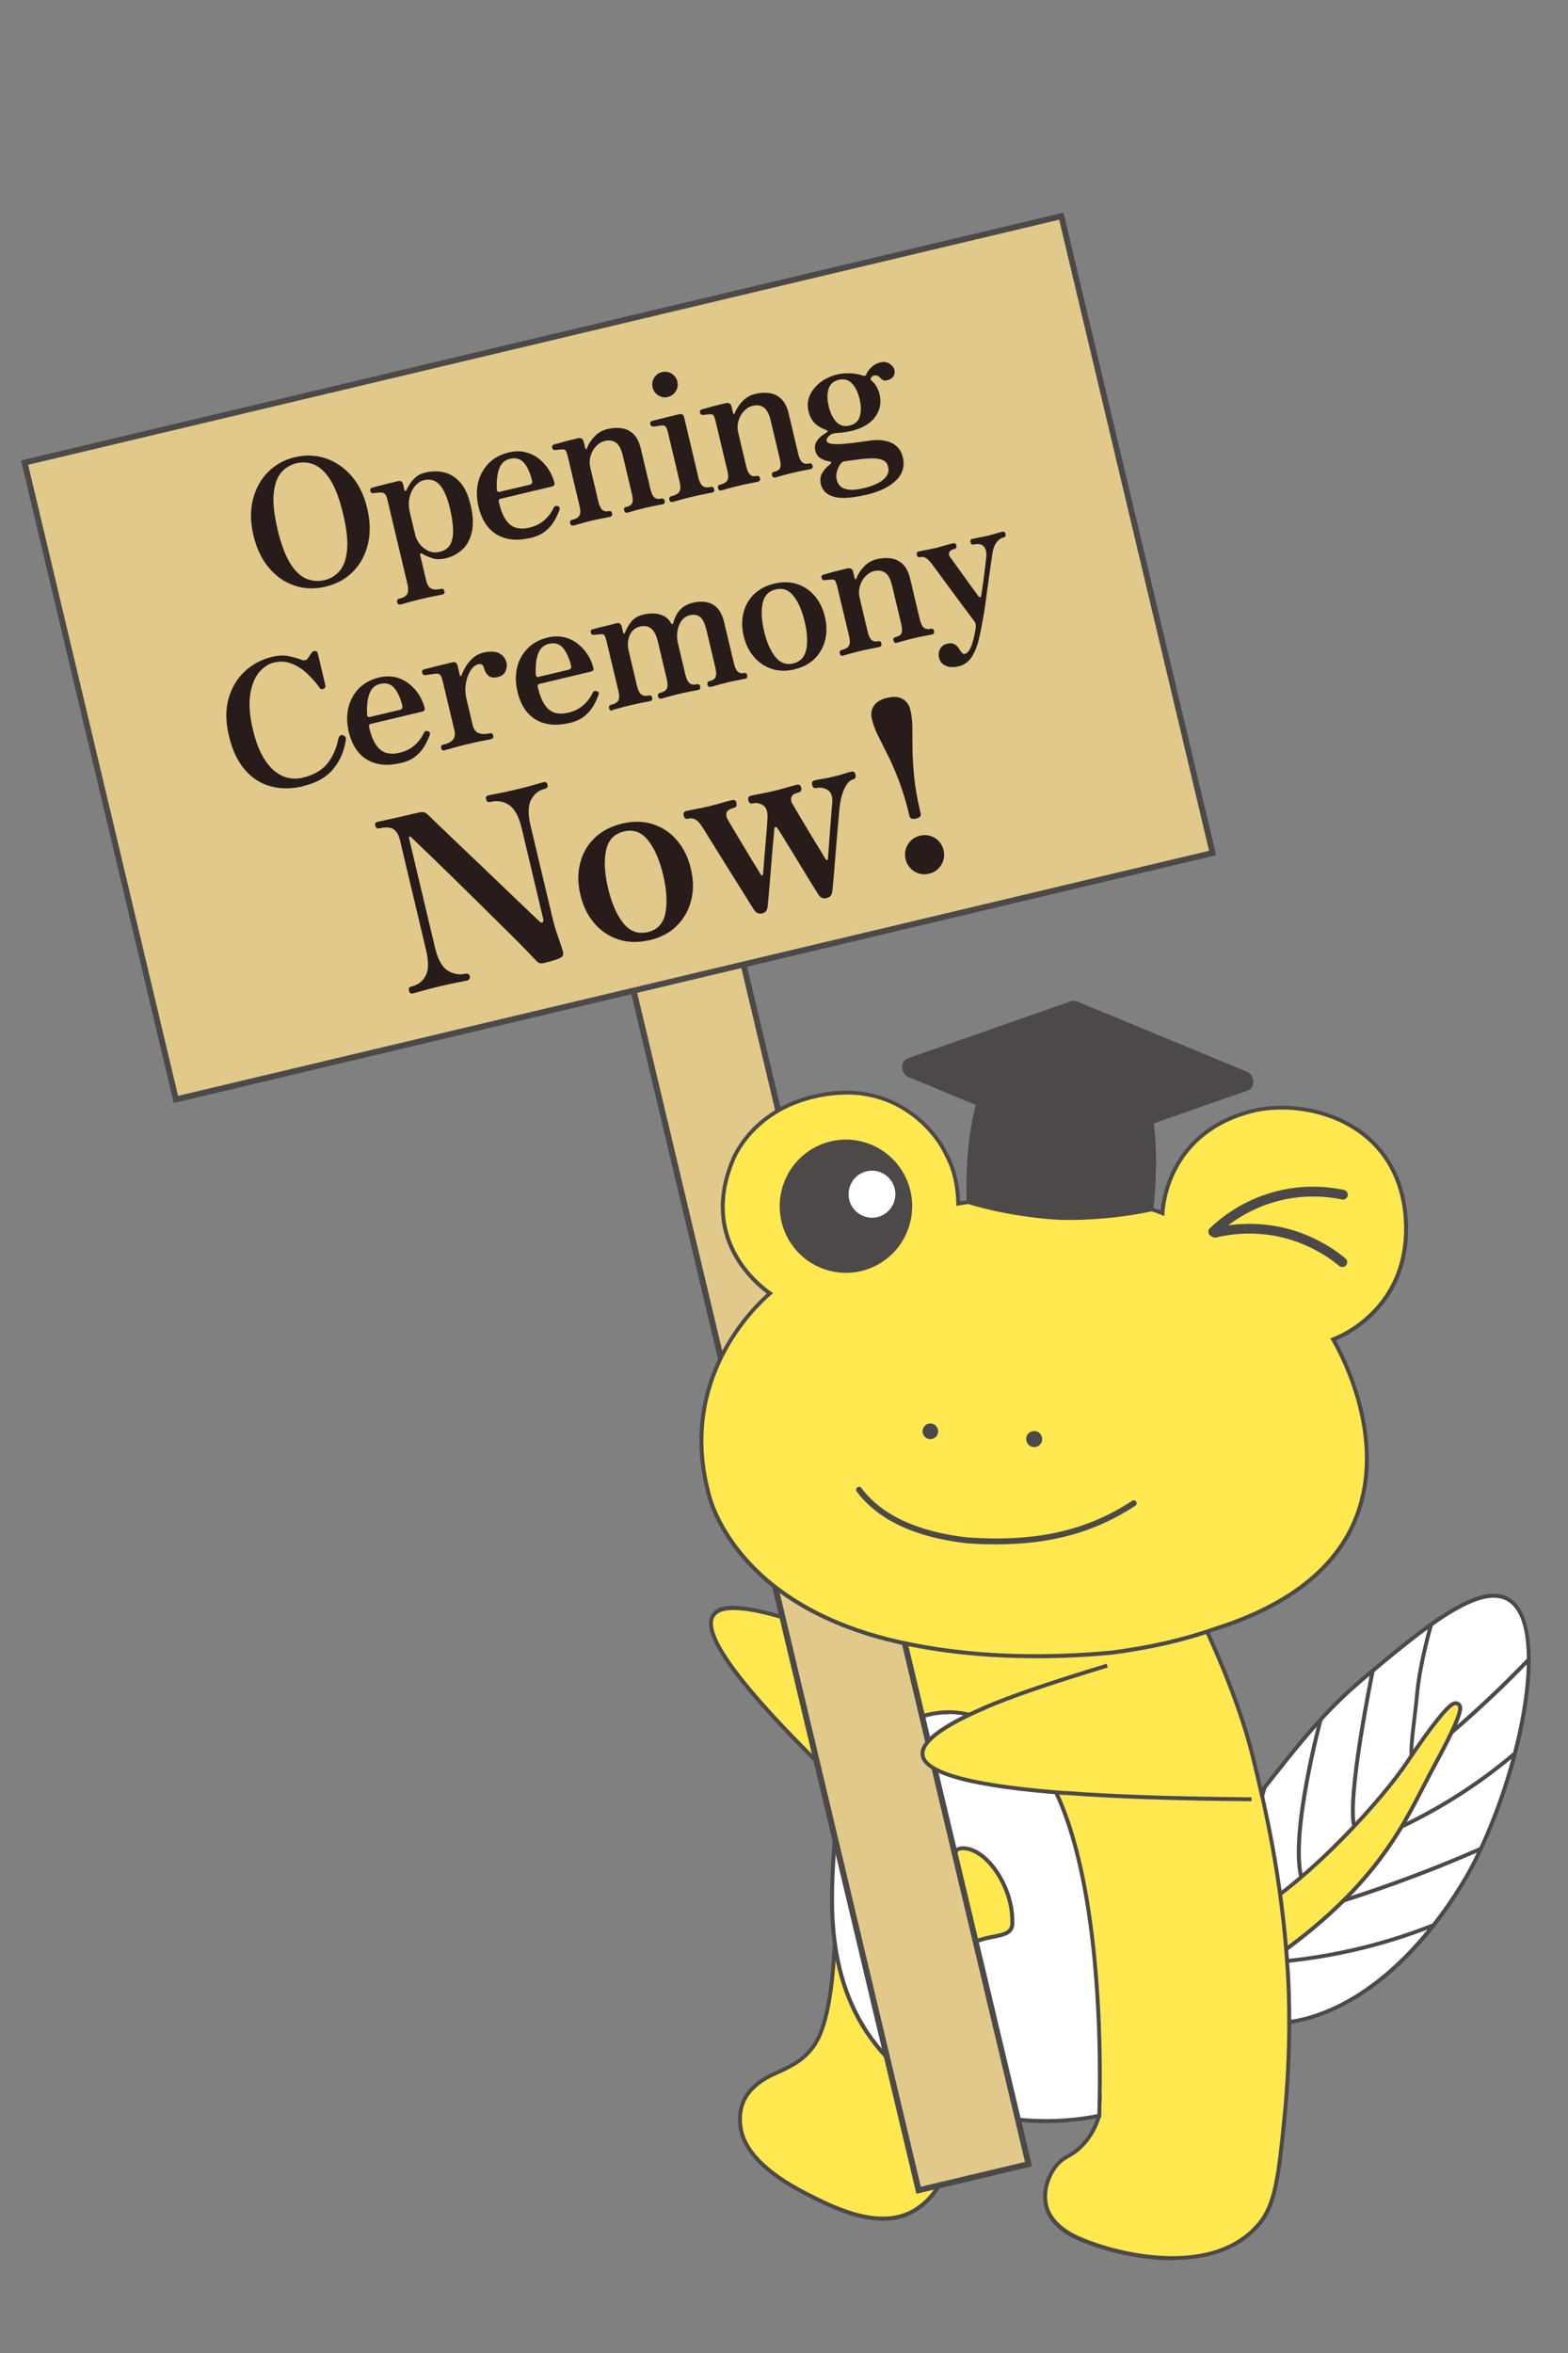
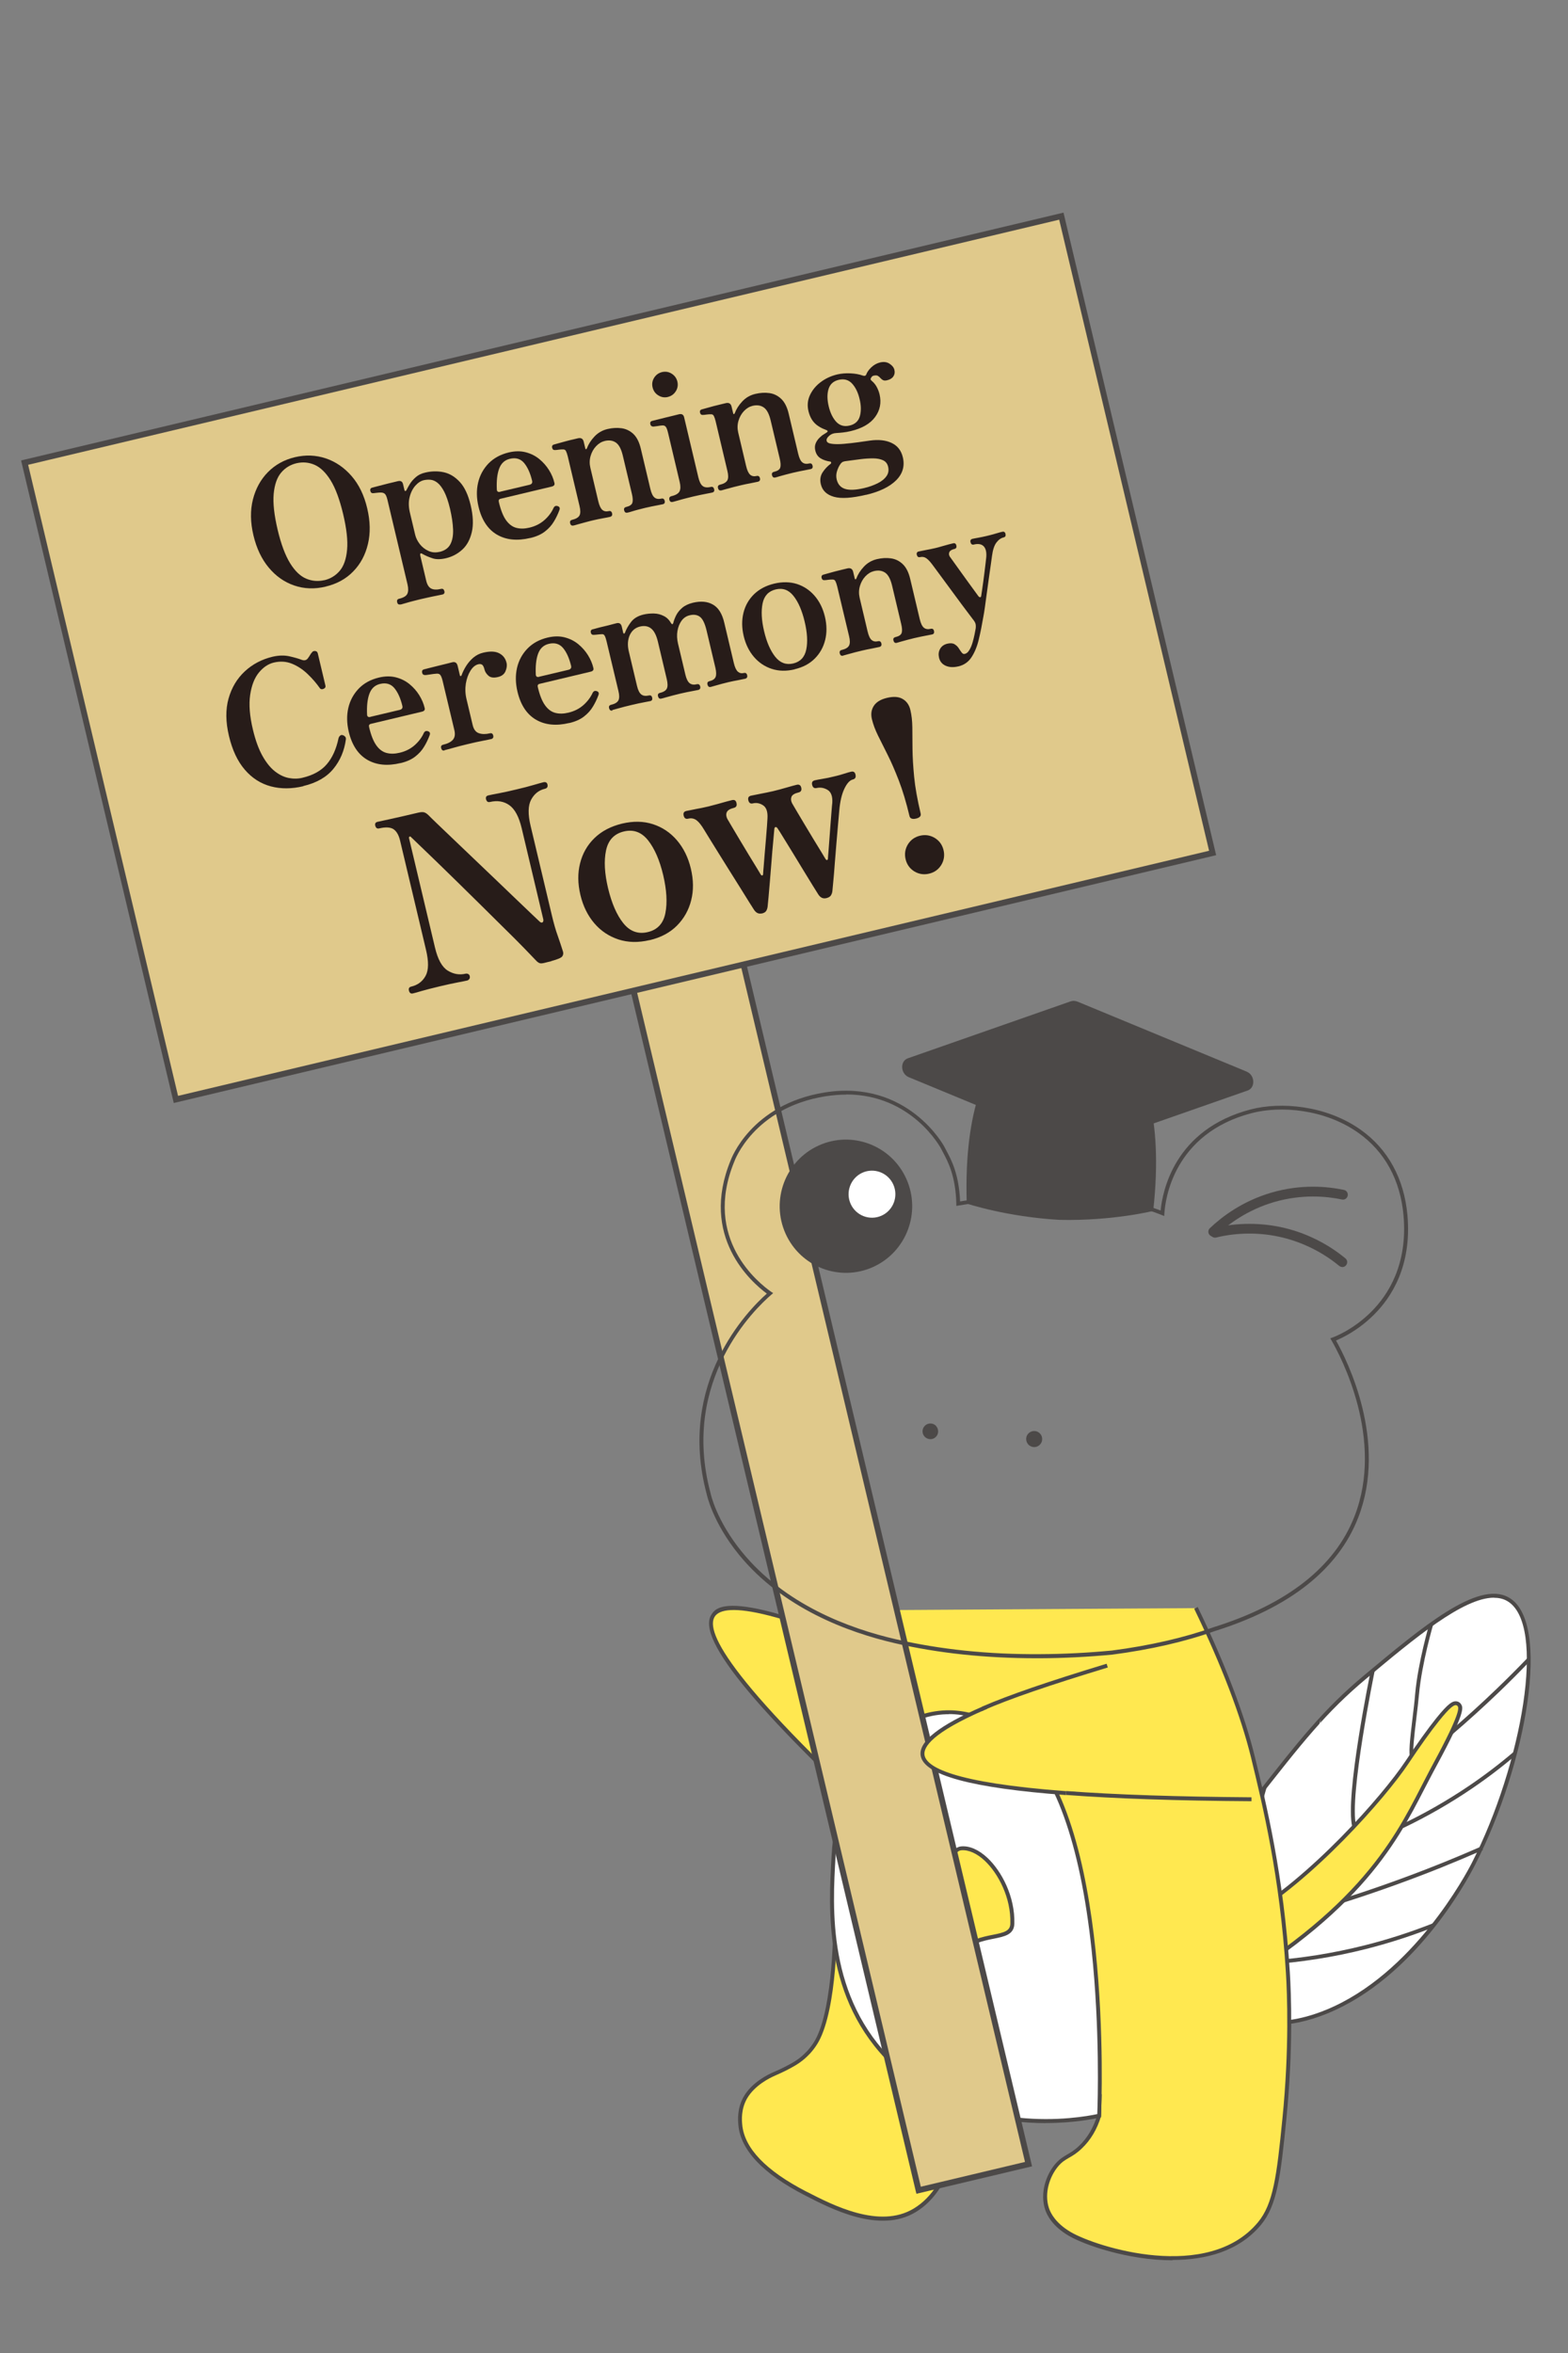
<svg xmlns="http://www.w3.org/2000/svg" id="_レイヤー_1" data-name="レイヤー 1" viewBox="0 0 200 300">
  <rect x="0" y="0" width="200" height="300" fill="#808080" stroke="none" />
  <defs>
    <style>
      .cls-1 {
        fill: #4c4948;
      }

      .cls-1, .cls-2, .cls-3, .cls-4, .cls-5, .cls-6 {
        stroke-width: 0px;
      }

      .cls-2 {
        fill: #271c19;
      }

      .cls-3 {
        fill: #0e0000;
      }

      .cls-4 {
        fill: #e0c98b;
      }

      .cls-5 {
        fill: #fff;
      }

      .cls-6 {
        fill: #ffe850;
      }
    </style>
  </defs>
  <g>
    <g>
      <g>
        <path class="cls-5" d="m152.82,253.36c1.56,3.1,5.35,3.96,6.64,4.25,1.82.41,5.13.77,9.79-1.14,11.25-4.62,17.97-17.41,18.72-18.88,6.41-12.55,9.74-30.78,4.32-33.72-3.78-2.05-10.86,3.86-18.13,9.92-5.19,4.33-8.21,8.19-14.27,15.91-2.04,2.6-4.05,5.32-5.65,9.26-.33.8-1.91,4.83-2.03,10.15-.06,2.67.3,3.64.61,4.26Z" />
        <path class="cls-1" d="m162.41,258.18c-1.03,0-2.04-.11-3.01-.33-1.28-.29-5.19-1.17-6.8-4.38h0c-.36-.72-.69-1.75-.64-4.38.11-4.94,1.47-8.8,2.05-10.23,1.6-3.96,3.6-6.67,5.68-9.32,6.06-7.72,9.1-11.6,14.3-15.94,7.45-6.22,14.49-12.09,18.41-9.95,5.55,3.02,2.32,21.25-4.22,34.05-1.21,2.38-7.83,14.48-18.85,19-2.41.99-4.73,1.49-6.93,1.49Zm28.14-54.48c-3.92,0-10.17,5.21-16.23,10.28-5.17,4.31-8.2,8.17-14.23,15.87-2.06,2.62-4.04,5.3-5.61,9.2-.57,1.41-1.91,5.2-2.01,10.06-.06,2.52.26,3.51.58,4.14,1.51,3,5.24,3.84,6.47,4.12,2.94.67,6.18.29,9.64-1.13,11.09-4.55,17.86-17.32,18.59-18.76,6.3-12.35,9.65-30.55,4.43-33.39-.48-.26-1.02-.38-1.62-.38Z" />
      </g>
      <g>
        <path class="cls-5" d="m195,211.58c-1.24,1.29-2.54,2.59-3.9,3.91-2.02,1.95-4.02,3.75-5.96,5.41" />
        <path class="cls-1" d="m185.29,221.09l-.33-.38c2.03-1.74,4.04-3.56,5.95-5.4,1.33-1.28,2.64-2.59,3.9-3.9l.36.35c-1.27,1.32-2.58,2.64-3.91,3.92-1.93,1.85-3.94,3.68-5.98,5.42Z" />
      </g>
      <g>
        <path class="cls-5" d="m193.23,223.54c-1.66,1.41-3.56,2.88-5.7,4.33-3.07,2.08-6.02,3.7-8.66,4.96" />
        <path class="cls-1" d="m178.98,233.06l-.21-.45c2.99-1.42,5.89-3.09,8.63-4.94,1.96-1.33,3.87-2.78,5.68-4.32l.32.38c-1.82,1.55-3.74,3.01-5.72,4.35-2.76,1.87-5.68,3.54-8.69,4.98Z" />
      </g>
      <g>
        <path class="cls-5" d="m189.06,235.64c-1.76.77-3.57,1.54-5.44,2.28-4.28,1.71-8.44,3.18-12.42,4.44" />
        <path class="cls-1" d="m171.27,242.6l-.15-.48c4.18-1.32,8.35-2.81,12.4-4.43,1.83-.73,3.66-1.5,5.43-2.28l.2.46c-1.78.78-3.61,1.55-5.45,2.29-4.06,1.62-8.25,3.12-12.44,4.45Z" />
      </g>
      <g>
        <path class="cls-5" d="m182.84,245.46c-.15.06-.3.12-.44.17-2.42.94-5.17,1.85-8.21,2.62-4.68,1.18-8.94,1.75-12.57,1.99" />
        <path class="cls-1" d="m161.63,250.49l-.03-.5c4.22-.28,8.43-.95,12.52-1.98,2.77-.7,5.52-1.58,8.18-2.61l.44-.17.19.46-.45.17c-2.68,1.04-5.45,1.92-8.24,2.63-4.12,1.04-8.36,1.71-12.61,1.99Z" />
      </g>
      <g>
        <path class="cls-5" d="m161.3,227.89s-3.66,12.35-2.52,16.62" />
        <path class="cls-1" d="m158.54,244.58c-1.15-4.29,2.37-16.25,2.52-16.76l.48.14c-.04.12-3.63,12.33-2.52,16.49l-.48.13Z" />
      </g>
      <g>
        <path class="cls-5" d="m168.45,219.24s-3.9,14.41-2.47,20.07" />
-         <path class="cls-1" d="m165.73,239.38c-1.42-5.66,2.32-19.61,2.48-20.2l.48.13c-.04.14-3.86,14.41-2.47,19.95l-.49.12Z" />
      </g>
      <g>
        <path class="cls-5" d="m180.13,224.07c-.35-.74.35-4.94.64-8.11.36-4.01,1.79-8.85,1.79-8.85" />
        <path class="cls-1" d="m179.9,224.17c-.26-.55-.07-2.3.27-5.12.13-1.05.26-2.14.34-3.12.36-3.99,1.79-8.85,1.8-8.9l.48.14s-1.43,4.86-1.79,8.8c-.09.99-.22,2.08-.35,3.14-.25,2.06-.53,4.4-.31,4.84l-.45.21Z" />
      </g>
      <g>
        <path class="cls-5" d="m175.1,213s-3.31,16.03-2.37,19.84" />
        <path class="cls-1" d="m172.48,232.9c-.94-3.82,2.23-19.29,2.37-19.95l.49.1c-.03.16-3.29,16.02-2.37,19.73l-.49.12Z" />
      </g>
    </g>
    <g>
      <path class="cls-6" d="m150.64,247.25s4.08-.41,8.14-2.73c8.37-4.78,17.73-15.41,20.67-19.81,1.5-2.25,2.85-4.13,3.9-5.45,1.55-1.94,2.01-2.1,2.32-2.1.2,0,.38.1.48.27.18.3.51.86-3.08,7.48-.37.68-.73,1.37-1.11,2.11-3.59,6.91-8.11,17.07-29.36,28.73-.48.26-1.96.99-1.96.99" />
      <path class="cls-1" d="m150.64,256.98c-.09,0-.18-.05-.22-.14-.06-.12-.01-.27.11-.33.01,0,1.48-.73,1.95-.99,20.25-11.12,25.18-20.7,28.78-27.7l.48-.93c.38-.74.74-1.43,1.11-2.11,3.52-6.5,3.2-7.05,3.09-7.23-.06-.09-.15-.15-.26-.15-.24,0-.7.23-2.13,2.01-1.05,1.31-2.4,3.19-3.89,5.43-2.92,4.38-12.3,15.06-20.75,19.89-4.06,2.32-8.2,2.76-8.24,2.77-.13,0-.26-.09-.27-.22-.01-.14.09-.26.22-.27.04,0,4.07-.43,8.04-2.7,8.38-4.79,17.68-15.38,20.58-19.73,1.5-2.25,2.86-4.15,3.92-5.47,1.63-2.03,2.12-2.2,2.52-2.2.29,0,.55.15.69.39.25.41.58.98-3.08,7.73-.37.68-.73,1.37-1.11,2.1l-.48.92c-3.63,7.06-8.6,16.72-28.98,27.91-.48.26-1.91.97-1.97,1-.04.02-.07.03-.11.03Z" />
    </g>
    <g>
      <path class="cls-6" d="m121.55,215.05c-18.6-8.71-28.79-11.74-30.58-9.09-1.98,2.92,6.27,12.75,24.72,29.49" />
      <path class="cls-1" d="m115.53,235.63c-9.19-8.34-15.94-15.05-20.05-19.95-4.24-5.06-5.78-8.29-4.71-9.87.7-1.03,2.81-4.15,30.89,9l-.21.45c-22.9-10.72-29.09-10.91-30.27-9.17-1.3,1.92,1.93,8.54,24.68,29.16l-.34.37Z" />
    </g>
    <g>
      <path class="cls-6" d="m113.27,205.28c-5.65,17.13-6.75,24.17-6.6,30.23.08,3.15-.18,6.3-.16,9.45,0,0,.09,10.87-2.33,15.24-.48.86-1.13,1.53-1.13,1.53,0,0,0,0,0,0-.84.89-1.69,1.39-2.32,1.73-1.01.55-1.82.88-2.04.97-.29.13-2.57,1.11-3.66,3.03-.81,1.43-.68,2.91-.63,3.44.41,4.68,6.5,7.82,8.33,8.76,3.24,1.67,9.4,4.89,13.92,2.15,2.46-1.49,4.04-4.09,5.54-8.72.74-2.27,1.47-4.53,2.21-6.8,5.28.33,10.56.65,15.83.98-.02.83-.05,1.66-.07,2.48-.33,1.09-.98,2.68-2.39,4.03-1.32,1.26-2.07,1.13-3.07,2.34-1.16,1.41-1.8,3.61-1.18,5.51.11.34.64,1.88,2.91,3.21,2.83,1.66,17.54,6.69,24.18-1.31,2.02-2.43,2.46-6.07,3.18-13.31.97-9.79.54-17.28.45-18.69-.75-12.06-2.92-21.14-4.45-27.44-1.25-5.12-3.7-11.66-7.27-19.06" />
      <path class="cls-1" d="m149.54,288.18c-5.69,0-11.3-2-13.21-3.12-2.07-1.21-2.79-2.62-3.02-3.35-.69-2.1.12-4.39,1.23-5.74.56-.68,1.05-.96,1.57-1.27.45-.26.92-.53,1.52-1.1,1.06-1.01,1.84-2.32,2.32-3.89l.06-2.21-15.4-.95-2.15,6.62c-1.56,4.8-3.2,7.37-5.65,8.86-4.6,2.79-10.77-.39-14.08-2.1l-.08-.04c-5.34-2.75-8.19-5.77-8.47-8.96-.05-.57-.18-2.08.66-3.58,1.04-1.85,3.15-2.87,3.78-3.14l.09-.04c.31-.13,1.03-.44,1.93-.93.7-.38,1.45-.83,2.19-1.61l.07-.07c.11-.11.67-.72,1.09-1.48,2.35-4.26,2.3-15.01,2.29-15.12-.01-1.45.04-2.92.09-4.34.06-1.68.12-3.41.07-5.11-.15-6.06.88-12.97,6.61-30.32l.47.16c-5.71,17.29-6.74,24.14-6.59,30.15.04,1.71-.02,3.46-.07,5.14-.05,1.42-.1,2.88-.09,4.32,0,.45.06,10.99-2.36,15.36-.49.88-1.14,1.56-1.17,1.58-.81.86-1.62,1.36-2.38,1.77-.92.5-1.66.81-1.97.95l-.08.04c-.59.25-2.57,1.21-3.54,2.92-.77,1.37-.65,2.77-.6,3.29.26,3.01,3.02,5.89,8.2,8.56l.09.04c3.23,1.66,9.23,4.76,13.59,2.11,2.34-1.42,3.91-3.91,5.43-8.58l2.27-6.99,16.27,1-.08,2.79c-.5,1.67-1.33,3.06-2.46,4.13-.64.61-1.15.91-1.61,1.17-.5.29-.94.54-1.44,1.15-1.02,1.24-1.77,3.35-1.14,5.27.22.66.87,1.94,2.8,3.07,3.25,1.9,17.48,6.43,23.86-1.25,1.97-2.37,2.4-5.95,3.12-13.18.9-9,.61-16.04.45-18.65-.76-12.28-2.98-21.38-4.44-27.39-1.28-5.27-3.79-11.84-7.26-19.01l.45-.22c3.48,7.2,6,13.8,7.29,19.11,1.47,6.04,3.69,15.16,4.46,27.48.16,2.62.45,9.7-.45,18.73-.73,7.33-1.17,10.96-3.23,13.45-2.81,3.38-7.07,4.48-11.29,4.48Z" />
    </g>
    <g>
      <path class="cls-5" d="m140.18,269.76c-1.19.27-15.88,3.38-26.26-6.63-8.67-8.36-8-19.77-7.6-26.5.47-7.94,3.07-11.43,3.94-12.5.72-.88,4.59-5.64,10.45-5.81,4.38-.12,7.64,2.43,9.1,3.57,11.82,9.24,10.46,45.92,10.37,47.88Z" />
      <path class="cls-1" d="m133.41,270.69c-5.53,0-13.35-1.3-19.66-7.39-8.76-8.44-8.08-19.87-7.68-26.69.32-5.45,1.7-9.82,4-12.65,1.73-2.14,5.42-5.75,10.64-5.9,4.45-.12,7.83,2.5,9.26,3.62,12.02,9.4,10.54,46.51,10.47,48.08v.19s-.19.04-.19.04c-.64.14-3.26.69-6.83.69Zm-12.39-52.13c-.1,0-.2,0-.29,0-5.2.15-8.91,4.04-10.26,5.71-2.23,2.75-3.57,7.02-3.89,12.36-.4,6.74-1.06,18.02,7.53,26.3,9.88,9.53,23.55,7.1,25.85,6.61.06-1.49.35-10.83-.73-20.98-1.45-13.58-4.75-22.74-9.56-26.5-1.36-1.06-4.49-3.52-8.64-3.52Z" />
    </g>
    <g>
      <path class="cls-6" d="m112.66,245.18c-.19-2.67.68-10.01,6.48-9.55,1.88.15-1.03,7,1.13,8.44.63.42-.17-8.19,2.35-8.41,2.94-.26,6.66,4.66,6.51,9.6-.07,2.37-4.09.86-6.73,3.66-.73.78-1.27,2.16-.88,4.09.56,2.75,1.61,4.43,1.12,4.62-.87.34-1.53.59-1.88-.02-.45-.81-.79-2.25-1.13-4.27-.37-2.21-.54-3.06-1.33-4.19-2.35-3.37-5.53-2.29-5.65-3.96Z" />
      <path class="cls-1" d="m121.38,258.23c-.34,0-.63-.13-.83-.5-.43-.77-.76-2.03-1.16-4.35-.37-2.19-.54-3.01-1.29-4.09-1.27-1.82-2.8-2.29-3.91-2.64-.92-.29-1.71-.54-1.78-1.44h0c-.16-2.2.39-6.23,2.52-8.35,1.12-1.11,2.54-1.61,4.23-1.47.24.02.44.12.59.3.47.58.32,1.9.14,3.42-.21,1.79-.45,3.79.34,4.6.06-.34.1-1.03.13-1.65.14-2.58.36-6.48,2.24-6.65,1.06-.1,2.26.43,3.37,1.48,1.77,1.67,3.51,4.9,3.41,8.38-.04,1.39-1.24,1.63-2.64,1.91-1.3.26-2.91.58-4.16,1.91-.4.42-1.27,1.64-.82,3.87.25,1.24.61,2.27.87,3.03.38,1.09.59,1.69.1,1.88-.48.19-.95.37-1.35.37Zm-8.47-13.06c.04.54.49.71,1.43,1,1.18.37,2.81.88,4.17,2.84.81,1.17.99,2.01,1.37,4.29.38,2.23.7,3.49,1.1,4.19.22.39.62.27,1.57-.1.01-.1-.2-.71-.39-1.25-.27-.77-.63-1.82-.89-3.09-.5-2.45.49-3.83.94-4.31,1.36-1.45,3.06-1.79,4.43-2.06,1.45-.29,2.21-.48,2.23-1.43.1-3.32-1.57-6.41-3.25-8-1.01-.95-2.07-1.42-2.99-1.35-1.45.13-1.66,3.92-1.79,6.18-.09,1.61-.13,2.08-.4,2.22-.1.05-.22.04-.32-.02-1.26-.84-.99-3.17-.74-5.23.15-1.3.31-2.64-.03-3.05-.06-.07-.13-.11-.24-.12-1.54-.12-2.83.32-3.84,1.33-2.01,2-2.52,5.85-2.37,7.96h0Z" />
    </g>
  </g>
  <g>
    <g>
      <rect class="cls-4" x="97.42" y="110.73" width="14.41" height="169.14" transform="translate(-42.32 29.48) rotate(-13.37)" />
      <path class="cls-1" d="m116.89,279.7l-.09-.36-39.2-164.92,14.75-3.5.09.36,39.2,164.92-14.75,3.5Zm-38.38-164.73l38.94,163.83,13.29-3.16-38.94-163.83-13.29,3.16Z" />
    </g>
    <g>
      <rect class="cls-4" x="10.95" y="42.14" width="135.92" height="83.45" transform="translate(-17.25 20.52) rotate(-13.37)" />
      <path class="cls-1" d="m22.16,140.62L2.69,58.71l.36-.09,132.6-31.51,19.47,81.92-.36.09-132.6,31.51ZM3.59,59.26l19.12,80.46,131.51-31.25-19.12-80.46L3.59,59.26Z" />
    </g>
  </g>
  <g>
    <path class="cls-2" d="m41.55,74.79c-1.42.34-2.76.29-4.02-.14-1.26-.43-2.34-1.19-3.25-2.28-.91-1.09-1.56-2.46-1.95-4.1-.4-1.67-.42-3.2-.07-4.59.35-1.38.99-2.55,1.92-3.49.93-.94,2.08-1.58,3.44-1.9,1.36-.32,2.67-.27,3.93.15,1.25.42,2.35,1.17,3.29,2.25.94,1.08,1.61,2.46,2,4.13.39,1.64.42,3.16.09,4.54-.33,1.39-.95,2.55-1.88,3.5-.92.95-2.09,1.59-3.52,1.93Zm-.19-.81c.79-.19,1.45-.59,1.97-1.2.52-.61.83-1.5.94-2.68.11-1.17-.06-2.69-.5-4.55-.45-1.88-.98-3.31-1.6-4.31-.62-1-1.31-1.66-2.05-1.98-.74-.32-1.51-.38-2.3-.2-.79.19-1.45.59-1.97,1.21-.52.62-.83,1.52-.94,2.69-.11,1.17.06,2.7.5,4.57.44,1.86.98,3.29,1.6,4.29.62,1,1.31,1.65,2.05,1.96s1.51.37,2.3.19Z" />
    <path class="cls-2" d="m51.07,77.06c-.22.05-.36-.04-.41-.27-.06-.25.02-.4.24-.45.56-.13.91-.34,1.05-.62.14-.28.15-.69.03-1.21l-2.56-10.78c-.1-.41-.21-.67-.35-.78-.13-.11-.31-.16-.53-.15-.11,0-.27,0-.47.03-.2.03-.35.04-.44.05-.21.02-.34-.07-.39-.28-.06-.23.03-.38.25-.43.04-.01.22-.06.53-.14.31-.08.65-.17,1.04-.27.39-.1.74-.19,1.06-.26.32-.08.53-.13.62-.15.37-.09.59.04.67.38l.17.73c.02.1.07.15.13.14.06,0,.11-.05.15-.14.09-.19.23-.44.41-.74s.43-.59.75-.87c.32-.29.73-.49,1.23-.6.81-.19,1.59-.2,2.35-.04.76.17,1.44.58,2.05,1.24.61.66,1.07,1.65,1.38,2.95.32,1.35.37,2.5.15,3.44-.22.94-.62,1.69-1.21,2.23-.59.54-1.28.91-2.08,1.1-.69.16-1.27.17-1.75,0-.48-.16-.9-.34-1.26-.55-.13-.08-.21-.09-.25-.04-.04.05-.05.12-.03.23l.76,3.21c.12.53.34.87.64,1.02.3.15.72.17,1.26.04.22-.05.36.05.42.29.06.23-.03.38-.25.43-.1.02-.33.07-.68.14s-.72.14-1.11.23c-.39.08-.72.16-.98.22-.25.06-.56.14-.92.23-.37.09-.7.19-1.01.28-.31.09-.53.15-.64.18Zm4.99-6.69c.66-.16,1.12-.48,1.38-.97.26-.49.38-1.12.35-1.9-.03-.78-.16-1.65-.39-2.64-.22-.92-.47-1.65-.74-2.17-.27-.52-.56-.9-.85-1.13-.29-.23-.59-.36-.88-.39-.29-.03-.58-.01-.86.05-.4.09-.76.33-1.1.71-.33.38-.58.87-.72,1.45-.15.58-.14,1.24.03,1.96l.68,2.86c.1.41.3.8.59,1.18.3.38.67.67,1.1.86.43.2.9.24,1.4.12Z" />
    <path class="cls-2" d="m67.63,68.59c-1.67.4-3.09.25-4.25-.43-1.16-.68-1.95-1.88-2.35-3.58-.25-1.07-.27-2.08-.05-3.03.22-.95.67-1.77,1.33-2.46.67-.68,1.52-1.15,2.56-1.4.79-.19,1.52-.2,2.18-.03.66.17,1.24.46,1.74.87.5.41.91.88,1.24,1.41.33.53.56,1.08.69,1.64.06.23-.06.39-.36.46l-6.51,1.55c-.21.05-.28.19-.22.42.24,1.03.55,1.8.92,2.32.37.51.81.84,1.31.97.5.13,1.06.12,1.68-.03.75-.18,1.38-.5,1.9-.96s.91-.98,1.17-1.56c.12-.23.29-.3.53-.22s.31.25.21.51c-.19.51-.42,1-.71,1.47-.28.47-.66.89-1.14,1.26-.48.37-1.11.65-1.88.83Zm-3.82-5.9l3.72-.88c.29-.07.41-.24.34-.52-.23-.95-.56-1.7-1.01-2.25-.45-.54-1.06-.73-1.84-.54-.66.16-1.11.58-1.36,1.27-.25.69-.34,1.57-.29,2.64.01.26.16.36.44.29Z" />
    <path class="cls-2" d="m73.14,67c-.22.05-.36-.04-.42-.29-.06-.23.03-.38.25-.43.5-.12.81-.31.95-.57.13-.26.13-.66,0-1.19l-1.5-6.33c-.07-.29-.15-.52-.23-.68-.08-.16-.22-.23-.42-.21-.11,0-.27,0-.48.03-.21.03-.37.05-.47.05-.21.02-.34-.07-.39-.28-.06-.23.03-.38.25-.43.04-.01.21-.06.5-.14.29-.08.62-.17.98-.27s.7-.18,1.01-.25c.31-.07.51-.12.59-.14.37-.07.6.07.69.44l.21.88c.01.06.04.08.09.08.05,0,.08-.04.11-.11.19-.51.5-1.01.95-1.49s1-.81,1.68-.97c.63-.15,1.23-.18,1.8-.1.57.08,1.07.33,1.5.73.43.41.75,1.04.95,1.89l1.21,5.1c.13.56.31.93.53,1.11.22.18.51.23.88.14.22-.05.36.04.42.27.06.25-.02.4-.24.45-.1.02-.29.06-.55.11-.27.05-.56.11-.87.17-.31.07-.6.13-.86.19-.25.06-.53.13-.83.21-.31.08-.59.16-.84.24-.25.08-.44.13-.56.15-.22.05-.36-.05-.42-.29-.06-.23.03-.38.25-.43.46-.11.72-.29.8-.54.08-.25.06-.64-.07-1.17l-1.15-4.84c-.2-.84-.49-1.39-.88-1.66-.39-.27-.86-.34-1.42-.21-.41.1-.78.32-1.11.67-.33.35-.56.76-.7,1.25-.14.48-.15.98-.03,1.49l1.01,4.27c.13.56.31.93.52,1.11.21.18.48.23.8.16.23-.06.38.03.44.27.06.25-.03.4-.26.46-.16.04-.47.1-.92.18s-.87.17-1.25.26c-.25.06-.55.13-.9.23-.35.09-.67.18-.96.26-.29.09-.49.14-.61.17Z" />
    <path class="cls-2" d="m85.82,63.99c-.24.06-.38-.03-.44-.27-.06-.25.03-.4.26-.46.56-.13.9-.34,1.04-.62.13-.28.14-.68.01-1.21l-1.48-6.25c-.1-.41-.2-.68-.32-.8-.11-.12-.28-.16-.48-.13-.11,0-.28.03-.53.07-.25.04-.42.06-.53.07-.21,0-.35-.09-.4-.3-.06-.23.03-.38.25-.43.04-.01.23-.06.55-.14.32-.08.68-.17,1.09-.27s.77-.19,1.11-.27c.34-.09.55-.14.64-.16.37-.09.59.04.67.38l1.82,7.68c.13.53.3.89.54,1.08.23.19.58.23,1.05.12.22-.05.36.05.42.29.06.24-.03.38-.25.43-.1.02-.3.07-.6.12-.3.06-.61.12-.95.19-.34.07-.64.14-.9.2-.25.06-.56.14-.92.23-.37.09-.7.19-1.02.28-.31.09-.52.15-.62.17Zm-.62-13.38c-.44.11-.85.04-1.23-.2-.38-.23-.62-.57-.73-1.01-.11-.44-.04-.85.19-1.23.24-.38.57-.62,1.01-.73.44-.1.85-.04,1.23.2.38.24.62.57.73,1.01.1.44.04.85-.2,1.23s-.57.62-1.01.73Z" />
    <path class="cls-2" d="m92,62.52c-.22.05-.36-.05-.42-.29-.06-.23.03-.38.25-.43.5-.12.81-.31.95-.57.13-.26.13-.66,0-1.19l-1.5-6.33c-.07-.29-.15-.52-.23-.68-.08-.16-.22-.23-.42-.21-.11,0-.27,0-.48.03-.21.03-.37.05-.47.05-.21.02-.34-.07-.39-.28-.06-.23.03-.38.25-.43.04-.01.21-.06.5-.14.29-.08.62-.17.98-.27.37-.09.7-.18,1.01-.25.31-.07.51-.12.59-.14.37-.07.6.08.69.44l.21.88c.01.06.04.09.09.08.05,0,.08-.04.11-.11.19-.51.5-1.01.95-1.49.44-.48,1-.81,1.68-.97.63-.15,1.23-.18,1.8-.1.57.08,1.07.33,1.5.74.43.41.75,1.04.95,1.89l1.21,5.1c.13.56.31.93.53,1.1.22.18.51.23.88.14.22-.05.36.04.42.27.06.25-.02.4-.24.45-.1.02-.29.06-.55.11-.27.05-.56.11-.87.17-.31.07-.6.13-.86.19-.25.06-.53.13-.83.21-.31.08-.59.16-.84.23-.25.08-.44.13-.56.16-.22.05-.36-.05-.42-.29-.06-.23.03-.38.25-.43.46-.11.72-.29.8-.54.08-.25.06-.64-.07-1.17l-1.15-4.84c-.2-.84-.49-1.39-.88-1.66-.39-.27-.86-.34-1.42-.21-.41.1-.78.32-1.11.67-.33.35-.56.77-.7,1.25-.14.48-.15.98-.03,1.49l1.01,4.27c.13.56.31.93.52,1.11.21.18.48.23.8.16.23-.06.38.03.44.27.06.25-.03.4-.26.46-.16.04-.47.1-.92.19-.45.08-.87.17-1.25.26-.25.06-.55.13-.9.22-.35.09-.67.18-.96.26-.29.08-.49.14-.61.17Z" />
    <path class="cls-2" d="m110.48,63.08c-1.82.43-3.19.52-4.11.26-.92-.26-1.48-.79-1.67-1.6-.14-.57-.06-1.07.22-1.51.28-.43.62-.79,1.02-1.09.07-.05.09-.11.07-.18s-.06-.11-.12-.11c-.48-.07-.89-.21-1.23-.42-.34-.21-.56-.54-.67-.99-.08-.34-.06-.64.05-.91.11-.27.27-.5.46-.69s.38-.35.57-.46c.18-.11.31-.19.37-.24.11-.07.15-.14.12-.19-.03-.05-.08-.1-.17-.12-.66-.25-1.17-.55-1.52-.93-.35-.37-.6-.87-.75-1.48-.17-.72-.11-1.4.19-2.04.3-.64.75-1.2,1.37-1.66.62-.47,1.32-.79,2.11-.98.53-.12,1.09-.17,1.69-.14.59.03,1.11.12,1.55.28.24.08.39.04.46-.13.11-.31.33-.62.66-.93.33-.31.7-.51,1.11-.61.47-.11.87-.06,1.21.17.34.22.54.48.61.77.08.32.03.6-.13.84-.16.24-.42.4-.79.49-.23.06-.41.05-.54-.02s-.24-.16-.33-.27c-.1-.11-.2-.2-.32-.27-.12-.07-.3-.08-.55-.02-.1.02-.18.08-.24.16-.06.08-.1.15-.12.2-.04.09,0,.18.11.28.27.22.48.47.65.78.16.3.29.62.37.96.25,1.07.06,2.03-.57,2.89-.63.86-1.68,1.46-3.13,1.8-.35.08-.68.14-.98.17-.3.03-.58.06-.82.07-.38.01-.7.14-.95.37-.25.23-.35.44-.3.63.05.21.28.33.69.38.41.05.92.05,1.51,0,.59-.05,1.19-.12,1.79-.2.6-.09,1.12-.16,1.55-.22,1.08-.15,2-.05,2.74.3.75.35,1.23.96,1.44,1.84.26,1.11-.02,2.09-.85,2.92-.83.83-2.12,1.46-3.87,1.87Zm-2.12-8.82c.69-.16,1.13-.56,1.31-1.18.18-.62.18-1.36-.03-2.21-.2-.85-.53-1.51-.97-1.98-.44-.47-1.01-.62-1.7-.46-.67.16-1.1.55-1.29,1.17-.19.62-.18,1.35.02,2.2.2.85.53,1.51.97,1.99.45.47,1.01.63,1.68.47Zm1.85,7.97c.65-.15,1.22-.36,1.73-.61.5-.25.88-.55,1.13-.91.25-.35.32-.76.21-1.21-.09-.38-.3-.65-.63-.81-.33-.16-.75-.24-1.25-.25-.5,0-1.04.03-1.61.1-.58.08-1.16.15-1.75.23-.21.02-.38.05-.5.1-.12.04-.23.14-.34.29-.19.26-.33.57-.44.92-.11.35-.12.7-.04,1.05.15.62.5,1.02,1.06,1.2.56.18,1.37.15,2.43-.1Z" />
    <path class="cls-2" d="m38.69,100.24c-1.48.35-2.86.36-4.14.02-1.28-.34-2.39-1.04-3.31-2.11-.93-1.07-1.61-2.51-2.04-4.33-.42-1.77-.44-3.36-.05-4.75.39-1.39,1.08-2.55,2.07-3.47.99-.92,2.17-1.54,3.55-1.87.78-.18,1.5-.2,2.16-.05.66.15,1.17.3,1.51.43.34.14.61.09.8-.14.13-.17.23-.32.31-.46.08-.13.15-.24.23-.32.1-.15.24-.21.42-.19s.28.12.33.29l.98,4.13c.04.18-.03.31-.23.4-.19.09-.35.07-.46-.05-.45-.64-.97-1.25-1.57-1.82-.6-.58-1.26-1.02-1.99-1.32s-1.49-.35-2.32-.16c-.72.17-1.36.6-1.92,1.28-.56.68-.93,1.63-1.11,2.84-.18,1.21-.07,2.71.36,4.48.32,1.33.72,2.43,1.2,3.29s1.01,1.52,1.58,1.97c.57.45,1.16.74,1.77.86.61.12,1.2.11,1.77-.03,1.35-.32,2.38-.89,3.09-1.72s1.21-1.93,1.5-3.32c.04-.15.12-.26.22-.34s.22-.09.34-.04c.12.03.21.1.29.19.08.09.1.2.09.33-.2,1.46-.73,2.71-1.6,3.77-.87,1.06-2.15,1.79-3.84,2.19Z" />
    <path class="cls-2" d="m51.08,97.29c-1.67.4-3.09.25-4.25-.43-1.16-.68-1.95-1.88-2.35-3.58-.25-1.07-.27-2.08-.05-3.03.22-.95.67-1.77,1.33-2.46.67-.69,1.52-1.15,2.56-1.4.79-.19,1.52-.2,2.18-.03.66.17,1.24.46,1.74.87.5.41.91.88,1.24,1.41.33.54.56,1.08.69,1.64.06.23-.06.39-.36.46l-6.51,1.55c-.21.05-.28.19-.22.42.24,1.03.55,1.8.92,2.32.37.52.81.84,1.31.97.5.13,1.06.12,1.68-.03.75-.18,1.38-.5,1.9-.96.52-.46.91-.98,1.17-1.56.12-.23.29-.3.53-.22.24.08.31.25.21.51-.19.51-.42,1-.71,1.47-.28.47-.66.89-1.14,1.26s-1.11.65-1.88.83Zm-3.82-5.9l3.72-.88c.29-.07.41-.24.34-.52-.23-.95-.56-1.7-1.01-2.25-.45-.54-1.06-.73-1.84-.54-.66.16-1.11.58-1.36,1.27-.25.69-.34,1.57-.29,2.64.01.26.16.36.44.29Z" />
    <path class="cls-2" d="m56.69,95.68c-.22.05-.36-.05-.42-.3-.06-.23.03-.38.25-.43.6-.14,1.02-.36,1.26-.65.24-.29.3-.7.17-1.23l-1.5-6.29c-.08-.32-.17-.56-.27-.7s-.26-.21-.47-.19c-.08,0-.22.02-.43.04-.21.03-.42.06-.62.09-.2.03-.34.05-.42.05-.22,0-.35-.09-.39-.28-.06-.25.02-.4.24-.45.04-.01.24-.06.58-.15.34-.09.73-.19,1.16-.29.43-.1.83-.2,1.18-.29.36-.09.58-.15.67-.17.37-.09.59.06.69.44l.29,1.23c.01.06.04.09.09.09s.09-.03.12-.1c.14-.39.33-.78.58-1.18.25-.4.55-.75.92-1.07.37-.31.79-.53,1.28-.64.85-.2,1.52-.18,2.02.08.49.25.81.66.94,1.22.08.32.03.68-.13,1.06-.16.39-.49.64-.97.75-.54.13-.95.07-1.21-.17-.27-.24-.43-.5-.5-.78-.07-.29-.16-.49-.28-.6-.12-.1-.29-.13-.51-.08-.38.09-.71.36-1,.82-.29.46-.48,1-.59,1.64-.1.64-.08,1.29.08,1.97l.79,3.32c.13.56.4.91.79,1.04.4.14.86.14,1.39.02.24-.06.38.03.44.27.06.25-.03.4-.26.46-.15.03-.49.11-1.03.21-.54.1-1.21.25-2,.44-.67.16-1.29.32-1.85.48-.56.16-.92.25-1.08.29Z" />
    <path class="cls-2" d="m72.6,92.18c-1.67.4-3.09.25-4.25-.43-1.16-.68-1.95-1.88-2.35-3.58-.25-1.07-.27-2.08-.05-3.03.22-.95.67-1.77,1.33-2.45.67-.69,1.52-1.15,2.56-1.4.79-.19,1.52-.2,2.18-.03.66.17,1.24.46,1.74.87.5.41.91.88,1.24,1.41.33.53.56,1.08.69,1.64.06.23-.06.39-.36.46l-6.51,1.55c-.21.05-.28.19-.22.42.24,1.03.55,1.8.92,2.31.37.52.81.84,1.31.97s1.06.12,1.68-.03c.75-.18,1.38-.5,1.9-.96.52-.46.91-.98,1.18-1.56.12-.23.29-.3.53-.22.24.08.31.25.21.51-.19.51-.42,1-.71,1.47-.28.47-.66.89-1.14,1.26-.48.37-1.11.65-1.88.83Zm-3.82-5.9l3.72-.88c.29-.07.41-.24.34-.52-.23-.95-.56-1.7-1.01-2.25-.45-.54-1.06-.73-1.84-.54-.66.16-1.11.58-1.36,1.27-.25.69-.34,1.57-.29,2.64.01.26.16.36.44.29Z" />
    <path class="cls-2" d="m78.11,90.59c-.22.05-.36-.05-.42-.3-.06-.23.03-.38.25-.43.5-.12.81-.31.94-.57.13-.26.13-.66,0-1.19l-1.51-6.33c-.07-.31-.15-.54-.24-.71-.08-.17-.23-.23-.42-.2-.11,0-.27.02-.48.04-.21.02-.37.04-.48.04-.21.02-.34-.07-.39-.28-.06-.23.03-.38.25-.43.04,0,.21-.05.49-.13.28-.08.61-.16.96-.24.36-.08.69-.17.99-.25.3-.08.49-.13.58-.15.37-.09.59.06.68.44l.19.81s.04.07.09.07c.05,0,.09-.03.12-.1.17-.46.43-.92.78-1.38.35-.46.88-.78,1.6-.95.42-.1.86-.14,1.32-.13s.87.12,1.26.32c.39.19.7.51.95.95.05.07.09.09.15.08.05-.01.08-.05.1-.12.07-.3.19-.62.36-.97.17-.35.43-.68.78-.98.35-.3.8-.51,1.36-.65,1.01-.24,1.87-.17,2.56.23.7.39,1.19,1.17,1.46,2.35l1.21,5.1c.13.56.31.93.52,1.11.21.18.46.24.74.17.24-.06.38.03.44.27.06.25-.03.4-.26.46-.16.04-.46.1-.89.18-.43.08-.84.16-1.22.25-.25.06-.53.13-.84.21s-.6.16-.86.24c-.26.08-.45.13-.57.16-.22.05-.36-.05-.42-.3-.06-.23.03-.38.25-.43.41-.1.67-.27.78-.53s.1-.65-.02-1.18l-1.13-4.77c-.21-.87-.48-1.44-.82-1.71-.34-.27-.79-.35-1.35-.21-.41.1-.75.33-1.01.68-.26.36-.44.79-.53,1.31-.09.52-.06,1.05.07,1.61l.94,3.96c.13.56.32.92.55,1.1.24.18.54.22.9.13.23-.06.38.04.44.27.06.25-.03.4-.26.46-.1.02-.29.06-.57.11-.27.05-.57.11-.88.17-.31.07-.6.13-.86.19-.25.06-.54.13-.88.22-.33.09-.64.17-.92.25-.28.08-.47.14-.59.16-.22.05-.36-.05-.42-.3-.06-.23.03-.38.25-.43.47-.11.76-.3.88-.56.12-.26.11-.65-.01-1.18l-1.13-4.77c-.2-.84-.49-1.4-.87-1.7-.38-.3-.85-.38-1.41-.25-.62.15-1.05.52-1.32,1.11-.26.6-.3,1.28-.12,2.04l1.05,4.42c.13.56.32.92.56,1.1.24.18.56.21.96.12.22-.05.36.04.41.27.06.25-.02.4-.24.45-.1.02-.29.06-.58.11-.28.05-.59.11-.91.18-.32.07-.62.14-.88.2-.25.06-.55.13-.9.22-.35.09-.67.18-.96.26-.29.08-.49.14-.61.17Z" />
    <path class="cls-2" d="m101.36,85.34c-1.06.25-2.03.23-2.92-.06-.89-.29-1.65-.8-2.27-1.52-.62-.72-1.06-1.61-1.31-2.66-.25-1.05-.26-2.04-.03-2.97s.68-1.71,1.34-2.36c.67-.65,1.53-1.11,2.58-1.36s2.02-.23,2.91.05c.88.29,1.63.79,2.25,1.51.62.72,1.06,1.61,1.31,2.66.25,1.06.26,2.05.03,2.97-.23.92-.67,1.71-1.33,2.37-.66.66-1.51,1.11-2.57,1.36Zm-.18-.75c.91-.22,1.46-.81,1.66-1.78s.13-2.16-.21-3.57c-.33-1.39-.8-2.48-1.41-3.25-.61-.78-1.37-1.06-2.28-.84-.91.22-1.47.81-1.67,1.78-.2.97-.14,2.15.19,3.54.33,1.41.81,2.5,1.43,3.28.62.77,1.38,1.05,2.29.84Z" />
    <path class="cls-2" d="m107.53,83.6c-.22.05-.36-.05-.42-.3-.06-.23.03-.38.25-.43.5-.12.81-.31.94-.57s.13-.66,0-1.19l-1.51-6.33c-.07-.29-.15-.52-.23-.68-.08-.16-.22-.23-.42-.21-.11,0-.27,0-.48.03-.21.03-.37.05-.47.05-.21.02-.34-.07-.39-.28-.06-.23.03-.38.25-.43.04-.01.21-.06.5-.14.29-.08.62-.17.98-.27.37-.09.7-.18,1.01-.25.31-.07.51-.12.59-.14.37-.07.6.08.69.44l.21.88c.01.06.04.08.09.08.05,0,.08-.04.11-.11.19-.51.5-1.01.95-1.49.44-.48,1-.81,1.67-.97.63-.15,1.23-.18,1.8-.1.57.08,1.07.33,1.5.74.43.41.75,1.04.95,1.89l1.21,5.1c.13.56.31.93.53,1.11.22.18.51.23.88.14.22-.05.36.04.41.27.06.25-.02.4-.24.45-.1.02-.29.06-.56.11-.27.05-.56.11-.87.17-.31.07-.6.13-.86.19-.25.06-.53.13-.83.21-.31.08-.58.16-.84.23-.25.08-.44.13-.55.16-.22.05-.36-.05-.42-.3-.06-.23.03-.38.25-.43.46-.11.72-.29.8-.54.08-.25.06-.64-.07-1.17l-1.15-4.84c-.2-.84-.49-1.39-.88-1.66-.39-.27-.86-.34-1.42-.21-.41.1-.78.32-1.11.67-.33.35-.56.77-.7,1.25-.14.48-.15.98-.03,1.49l1.01,4.27c.13.56.3.93.52,1.11.21.18.48.23.8.16.23-.06.38.04.44.27.06.25-.03.4-.26.46-.16.04-.47.1-.92.19-.45.08-.87.17-1.25.26-.25.06-.55.13-.9.22-.35.09-.67.18-.96.26-.29.08-.49.14-.61.17Z" />
    <path class="cls-2" d="m122.24,84.96c-.63.15-1.17.12-1.62-.08-.45-.2-.74-.55-.85-1.05-.09-.4-.05-.76.14-1.1.19-.34.5-.56.92-.66.38-.09.68-.07.91.06.22.13.41.3.54.51.13.21.26.39.38.55.12.16.26.22.4.18.22-.05.42-.21.58-.49.17-.27.3-.59.41-.96.11-.37.19-.72.26-1.05.07-.33.11-.58.14-.74.03-.26.02-.47-.03-.63-.05-.17-.17-.35-.34-.56-.07-.09-.23-.31-.49-.65-.26-.34-.57-.76-.94-1.25s-.75-1.01-1.15-1.56c-.4-.55-.79-1.07-1.15-1.56-.37-.5-.67-.91-.93-1.26-.25-.34-.41-.56-.48-.65-.28-.38-.54-.66-.78-.83-.24-.17-.51-.22-.8-.15-.22.05-.36-.05-.42-.29-.06-.23.03-.38.25-.43.16-.04.46-.1.89-.18.43-.08.84-.16,1.22-.25.26-.06.55-.14.85-.23.3-.09.59-.17.86-.24.27-.07.46-.12.56-.14.22-.05.36.04.41.27.06.25-.02.4-.24.45-.35.08-.57.22-.65.41-.08.19-.06.38.06.57.07.09.23.32.49.68.25.36.55.77.89,1.24.34.47.67.94,1.01,1.4.34.46.62.86.86,1.18.24.32.37.5.4.55.08.09.16.13.23.12.07,0,.11-.06.12-.15.02-.11.05-.33.1-.65.05-.32.1-.7.16-1.13.06-.43.12-.87.17-1.31.05-.44.1-.83.14-1.16.04-.34.07-.58.08-.72.05-.65-.07-1.11-.34-1.38s-.69-.35-1.25-.21c-.22.05-.36-.05-.42-.3-.06-.23.03-.38.25-.43.16-.04.41-.08.73-.14s.68-.13,1.06-.22c.38-.09.77-.19,1.17-.31.4-.12.68-.2.84-.23.22-.05.36.04.41.27.06.25-.02.4-.24.45-.35.08-.66.31-.93.67-.27.37-.45.93-.55,1.7-.02.13-.06.44-.13.94-.07.5-.15,1.08-.25,1.75-.09.67-.19,1.35-.28,2.04s-.18,1.3-.25,1.83c-.08.53-.13.88-.17,1.06-.19,1.11-.39,2.13-.61,3.04-.22.91-.54,1.67-.94,2.27-.4.6-.96.98-1.68,1.15Z" />
  </g>
  <g>
    <path class="cls-2" d="m70.29,122.56c-.08.02-.15.04-.21.05-.06.01-.12.03-.18.04-.38.11-.67.17-.88.18-.21,0-.43-.12-.66-.38-.34-.36-.86-.9-1.55-1.61-.69-.71-1.51-1.53-2.45-2.45-.94-.92-1.92-1.9-2.95-2.92-1.03-1.02-2.05-2.02-3.05-3-1-.98-1.93-1.89-2.78-2.71-.85-.82-1.56-1.5-2.13-2.05-.57-.55-.93-.89-1.07-1.03-.03-.04-.08-.04-.14-.01-.07.03-.09.09-.07.19l3.31,13.94c.36,1.52.9,2.5,1.63,2.95.73.45,1.49.58,2.29.39.1-.02.2-.01.31.04.11.05.18.14.21.28s.01.26-.06.36c-.07.1-.16.16-.26.19-.2.05-.61.13-1.24.25-.62.12-1.38.28-2.25.49-1.04.25-1.82.45-2.34.6-.52.16-.89.26-1.11.31-.26.06-.42-.06-.5-.36-.07-.28.03-.45.29-.51.84-.2,1.45-.66,1.84-1.38.39-.72.4-1.82.05-3.3l-3.31-13.94c-.17-.72-.46-1.2-.85-1.46-.4-.25-1-.28-1.82-.09-.26.06-.42-.06-.5-.36-.06-.26.04-.42.3-.48.16-.04.7-.15,1.61-.35.91-.2,2.11-.47,3.58-.82.34-.08.6-.09.78-.03.18.06.37.2.57.4.11.12.44.44.99.97.55.52,1.23,1.18,2.05,1.96.82.78,1.7,1.63,2.66,2.54.95.91,1.91,1.82,2.86,2.73.95.91,1.83,1.76,2.64,2.53.81.78,1.47,1.41,2,1.91.53.5.83.79.92.87.16.15.29.18.39.1.09-.09.12-.21.09-.37l-2.76-11.63c-.35-1.46-.87-2.43-1.57-2.93-.7-.5-1.53-.63-2.48-.41-.26.06-.42-.06-.5-.36-.06-.26.04-.42.3-.48.22-.05.65-.14,1.3-.26.64-.12,1.41-.29,2.28-.5.86-.2,1.59-.39,2.2-.57.61-.18,1.02-.29,1.22-.34.3-.07.48.02.54.28.07.3-.04.48-.34.55-.76.18-1.34.64-1.74,1.38-.4.74-.43,1.85-.07,3.35l2.7,11.36c.25,1.06.5,1.94.76,2.65.25.71.47,1.38.67,2.01.07.21.04.42-.09.61-.13.19-.61.39-1.42.61Z" />
    <path class="cls-2" d="m82.86,119.86c-1.44.34-2.76.31-3.97-.08-1.21-.4-2.24-1.08-3.08-2.06s-1.44-2.19-1.78-3.62c-.34-1.44-.36-2.78-.04-4.03.31-1.25.92-2.33,1.83-3.21.91-.89,2.08-1.5,3.51-1.85,1.43-.34,2.75-.32,3.95.07,1.2.39,2.22,1.07,3.06,2.05.84.98,1.44,2.19,1.78,3.62.34,1.44.36,2.78.04,4.03-.31,1.25-.92,2.33-1.81,3.23-.89.9-2.06,1.52-3.49,1.86Zm-.24-1.02c1.24-.29,1.99-1.1,2.25-2.42s.17-2.93-.28-4.85c-.45-1.89-1.09-3.37-1.92-4.42s-1.86-1.44-3.1-1.14-1.99,1.1-2.27,2.42-.19,2.93.26,4.82c.46,1.91,1.1,3.4,1.94,4.45s1.88,1.43,3.12,1.14Z" />
    <path class="cls-2" d="m97.16,116.46c-.4.09-.73-.07-1-.49-.1-.15-.3-.47-.61-.96-.31-.5-.68-1.1-1.12-1.8-.44-.71-.91-1.45-1.4-2.23-.49-.78-.96-1.53-1.41-2.26-.45-.73-.83-1.35-1.16-1.87-.32-.52-.54-.88-.65-1.06-.35-.59-.68-1-.98-1.22-.31-.22-.66-.29-1.06-.19-.3.07-.49-.06-.57-.4-.08-.32.04-.51.33-.58.22-.05.62-.13,1.19-.24.58-.1,1.12-.22,1.64-.34.36-.09.74-.19,1.14-.3.4-.12.78-.22,1.14-.32.36-.1.6-.16.74-.19.3-.07.49.05.56.37.08.34-.03.54-.33.62-.5.12-.8.31-.91.56s-.08.54.07.84c.11.19.31.53.61,1.04.3.51.64,1.08,1.03,1.73.39.65.77,1.28,1.15,1.91.38.63.71,1.16.98,1.6s.43.71.48.8c.07.11.14.16.21.14.07-.02.11-.1.11-.25,0-.15.03-.46.07-.92.04-.46.08-1,.13-1.63.05-.62.1-1.25.16-1.87.05-.62.1-1.17.13-1.64s.05-.79.06-.96c.05-.83-.13-1.39-.55-1.67s-.87-.36-1.32-.25c-.3.07-.49-.06-.57-.4-.08-.32.04-.51.33-.58.22-.05.62-.13,1.19-.24.58-.11,1.12-.22,1.64-.34s1.09-.28,1.72-.46c.63-.18,1.06-.3,1.28-.35.32-.08.52.05.59.36.08.34-.04.55-.36.62-.5.12-.8.31-.89.56s-.07.53.09.83c.11.19.31.53.61,1.04s.64,1.08,1.03,1.73.77,1.28,1.15,1.91.71,1.16.98,1.6.43.71.48.8c.07.11.14.16.21.14s.11-.1.11-.25c0-.15.03-.45.07-.92.04-.46.08-1,.12-1.61.04-.61.09-1.23.14-1.87.05-.63.09-1.19.13-1.66.04-.47.06-.79.09-.97.05-.83-.15-1.39-.6-1.66-.45-.27-.92-.35-1.4-.24-.3.07-.49-.06-.57-.4-.08-.32.04-.51.33-.58.22-.05.55-.12,1-.19s.93-.17,1.45-.3c.52-.12.96-.24,1.32-.36s.65-.2.87-.25c.3-.07.49.05.56.37.08.34-.03.54-.33.62-.4.09-.76.49-1.09,1.18-.33.69-.55,1.62-.65,2.78-.04.45-.09,1.05-.16,1.81-.06.75-.13,1.57-.21,2.45-.07.88-.14,1.74-.21,2.58-.06.84-.12,1.56-.18,2.17-.05.61-.1,1.04-.12,1.28-.03.22-.1.4-.2.55-.1.15-.29.26-.57.33-.42.1-.76-.06-1.03-.48-.1-.17-.33-.52-.67-1.07-.34-.55-.74-1.2-1.19-1.94s-.91-1.5-1.37-2.25c-.46-.75-.88-1.42-1.23-2s-.6-.97-.74-1.17c-.07-.11-.15-.16-.24-.15-.09.01-.14.08-.16.21-.04.45-.09,1.04-.16,1.78-.07.73-.14,1.52-.2,2.35-.06.84-.13,1.66-.2,2.47-.07.81-.13,1.51-.18,2.1-.05.59-.09,1.01-.12,1.24-.03.22-.09.4-.19.55-.09.15-.29.26-.58.33Z" />
    <path class="cls-2" d="m116.81,104.37c-.2.05-.37.05-.52,0-.15-.05-.24-.15-.28-.31-.42-1.77-.88-3.29-1.37-4.56-.49-1.26-.96-2.35-1.42-3.26-.46-.91-.87-1.73-1.23-2.46s-.62-1.43-.78-2.1c-.15-.64-.07-1.2.25-1.69s.88-.83,1.7-1.02c.82-.19,1.48-.15,1.98.15.5.29.83.76.98,1.4.16.68.24,1.42.25,2.23s.01,1.73.02,2.74c.01,1.02.08,2.2.21,3.55.13,1.35.41,2.91.83,4.68.08.32-.13.54-.6.65Zm1.7,7.02c-.68.16-1.31.06-1.89-.29-.58-.36-.95-.88-1.11-1.55s-.06-1.31.29-1.89c.36-.58.88-.95,1.55-1.11s1.31-.06,1.89.29c.58.36.95.88,1.11,1.55s.06,1.31-.29,1.89c-.36.58-.88.95-1.55,1.11Z" />
  </g>
  <g>
    <g>
      <path class="cls-6" d="m124.96,218.24c3.48.2,9.12,3.72,10.29,9.9" />
      <path class="cls-6" d="m135.13,228.16c-1.15-6.07-6.65-9.59-10.18-9.8v-.24c3.62.21,9.24,3.8,10.41,9.99l-.23.04Z" />
    </g>
    <g>
      <path class="cls-6" d="m125.34,217.84c3.79-1.65,9.31-3.47,15.89-5.47" />
      <path class="cls-1" d="m125.44,218.06l-.2-.46c3.41-1.48,8.32-3.17,15.91-5.48l.15.48c-7.57,2.3-12.46,3.98-15.86,5.46Z" />
    </g>
    <g>
      <path class="cls-3" d="m159.62,229.4c-9.49-.06-17.36-.33-23.63-.8" />
      <path class="cls-1" d="m159.62,229.65c-9.45-.06-17.41-.33-23.65-.8l.04-.5c6.23.47,14.18.73,23.62.8v.5Z" />
    </g>
    <g>
      <path class="cls-6" d="m135.98,228.62c-11.86-.89-17.97-2.5-18.31-4.84-.24-1.64,2.34-3.63,7.74-5.97" />
      <path class="cls-1" d="m135.97,228.87c-12.11-.9-18.17-2.56-18.54-5.05-.26-1.78,2.32-3.82,7.89-6.24l.2.46c-6.55,2.85-7.75,4.68-7.6,5.71.22,1.51,3.54,3.54,18.08,4.62l-.04.5Z" />
    </g>
    <g>
      <path class="cls-6" d="m125.16,218.05l.68-.3" />
      <rect class="cls-1" x="125.13" y="217.76" width=".75" height=".28" transform="translate(-76.45 68.08) rotate(-23.49)" />
    </g>
  </g>
  <g>
    <g>
-       <path class="cls-6" d="m179.26,154.97c-.41-4.59-2.44-8.31-5.88-10.74-4.37-3.09-10.06-3.5-13.76-2.54-10.14,2.62-11.24,11.08-11.35,13.01-9.56-3.87-23.77-1.62-26.05-1.22-.08-3.6-1.07-5.44-1.73-6.67-.09-.18-.18-.34-.26-.5-.04-.08-4.55-8.43-14.95-6.77-9.35,1.49-11.82,8.44-11.84,8.5-4.12,10,3.16,15.75,4.78,16.88-1.83,1.57-11.73,10.88-7.83,25.5.03.14.75,3.57,4.06,7.64,5.51,6.77,13.79,9.84,19.77,11.22,5.61,1.29,11.87,1.94,18.45,1.91,3-.01,6.07-.17,9.17-.46,5.1-.66,9.4-1.69,13.03-2.99,30.11-9.43,16.72-34.28,15.19-36.93.29-.11,2.68-1.01,5-3.31,2.24-2.22,4.79-6.19,4.22-12.51Z" />
      <path class="cls-1" d="m132.21,211.42c-6.49,0-12.56-.64-18.07-1.92-6.01-1.39-14.35-4.48-19.9-11.3-3.34-4.11-4.08-7.6-4.11-7.74-3.78-14.17,5.23-23.36,7.68-25.53-1.98-1.46-8.62-7.27-4.61-17,.02-.05,2.54-7.14,12.03-8.65,10.55-1.67,15.17,6.82,15.21,6.9.08.16.17.32.26.5.65,1.21,1.62,3.03,1.76,6.5,3.24-.54,16.36-2.41,25.58,1.16.22-2.33,1.69-10.36,11.52-12.9,3.75-.97,9.53-.55,13.97,2.58,3.5,2.47,5.57,6.25,5.99,10.92h0c.57,6.43-2.02,10.46-4.3,12.71-2,1.98-4.02,2.93-4.81,3.26,1.44,2.57,6.61,12.89,2.82,22.61-2.57,6.58-8.72,11.44-18.29,14.44-3.78,1.35-8.19,2.36-13.07,3-3.1.29-6.2.45-9.2.46-.15,0-.29,0-.44,0Zm-24.27-71.86c-.83,0-1.71.07-2.64.21-9.18,1.46-11.62,8.26-11.64,8.33-4.07,9.87,3.19,15.55,4.69,16.59l.27.18-.25.21c-1.97,1.69-11.6,10.84-7.75,25.25.03.16.75,3.53,4.02,7.54,5.46,6.71,13.69,9.76,19.63,11.13,5.59,1.29,11.78,1.95,18.39,1.9,2.99-.01,6.07-.17,9.15-.46,4.84-.63,9.21-1.63,12.97-2.97,9.43-2.95,15.48-7.71,17.99-14.15,3.84-9.86-1.77-20.41-2.94-22.43l-.15-.26.28-.1c.26-.09,2.63-.99,4.91-3.25,2.2-2.18,4.7-6.08,4.15-12.31h0c-.4-4.52-2.4-8.17-5.78-10.55-4.31-3.04-9.91-3.45-13.55-2.51-10.05,2.6-11.07,11.11-11.17,12.78l-.02.35-.32-.13c-9.41-3.81-23.23-1.67-25.91-1.21l-.29.05v-.29c-.09-3.54-1.07-5.36-1.71-6.56-.1-.18-.19-.35-.27-.51-.04-.07-3.69-6.85-12.05-6.85Z" />
    </g>
    <g>
      <path class="cls-1" d="m145.33,136.9c-3.41-1.78-6.61-2.47-9.36-2.58-2.75-.1-5.99.33-9.53,1.84.11-.15-3.56,4.31-3.13,17.29,0,0,5.06,1.69,11.83,2.08,6.77.15,11.95-1.14,11.95-1.14,1.45-12.91-1.86-17.64-1.76-17.48Z" />
      <path class="cls-1" d="m159.02,136.63l-21.57-8.92c-.15-.06-.3-.09-.45-.1s-.3.02-.44.06l-20.76,7.26c-1.03.36-.95,1.97.12,2.41l21.57,8.92c.15.06-.19.09-.04.1s.78-.02.92-.06l17.56-6.14,3.2-1.12c1.03-.36.95-1.97-.12-2.41Z" />
    </g>
    <g>
      <path class="cls-1" d="m115.6,150.29c1.92,4.27.03,9.31-4.22,11.24-4.25,1.93-9.26.03-11.18-4.24-1.92-4.28-.03-9.31,4.22-11.24,4.25-1.93,9.26-.03,11.18,4.24" />
      <path class="cls-5" d="m113.94,151.02c.68,1.51.01,3.29-1.49,3.97-1.5.68-3.27.01-3.95-1.5-.68-1.51,0-3.29,1.49-3.97,1.5-.68,3.27-.01,3.95,1.5" />
    </g>
    <path class="cls-1" d="m132.66,182.78c-.18-.2-.43-.32-.7-.33h0c-.27-.01-.53.08-.73.26-.21.18-.33.44-.34.71-.01.27.08.53.26.74.18.2.44.32.71.34h0c.27.01.54-.08.74-.27.2-.18.32-.43.33-.71.01-.28-.08-.54-.27-.74Z" />
    <path class="cls-1" d="m119.41,181.81c-.18-.19-.42-.31-.69-.32h0c-.55-.03-1.02.4-1.05.95-.01.27.08.52.26.72.18.2.43.31.69.33h0c.27.01.53-.08.72-.26.2-.18.31-.43.32-.69.01-.27-.08-.53-.26-.72Z" />
-     <path class="cls-1" d="m127.05,196.9c-1.19,0-2.43-.04-3.71-.13-6.63-.76-11.36-2.98-14.07-6.61-.12-.17-.09-.4.08-.53.17-.12.4-.09.52.08,2.58,3.46,7.14,5.58,13.54,6.31,8.7.6,15.17-.84,20.99-4.67.17-.12.41-.07.52.11.11.17.07.41-.11.52-5.1,3.35-10.69,4.92-17.76,4.92Z" />
    <path class="cls-1" d="m171.22,161.54c-.14,0-.28-.05-.4-.14-2.1-1.73-4.6-2.98-7.23-3.62-2.76-.67-5.69-.67-8.47,0-.33.08-.67-.13-.75-.46s.13-.67.46-.75c2.97-.71,6.1-.71,9.05,0,2.81.68,5.49,2.02,7.73,3.87.27.22.3.61.08.88-.12.15-.3.23-.48.23Z" />
    <path class="cls-1" d="m154.75,157.66c-.16,0-.33-.06-.45-.19-.24-.25-.23-.65.02-.88,1.54-1.47,4.15-3.45,7.84-4.53,3.79-1.11,7.12-.8,9.26-.35.34.07.55.4.48.74-.07.34-.4.56-.74.48-1.99-.42-5.11-.7-8.65.33-3.45,1.01-5.89,2.86-7.33,4.23-.12.12-.28.17-.43.17Z" />
  </g>
</svg>